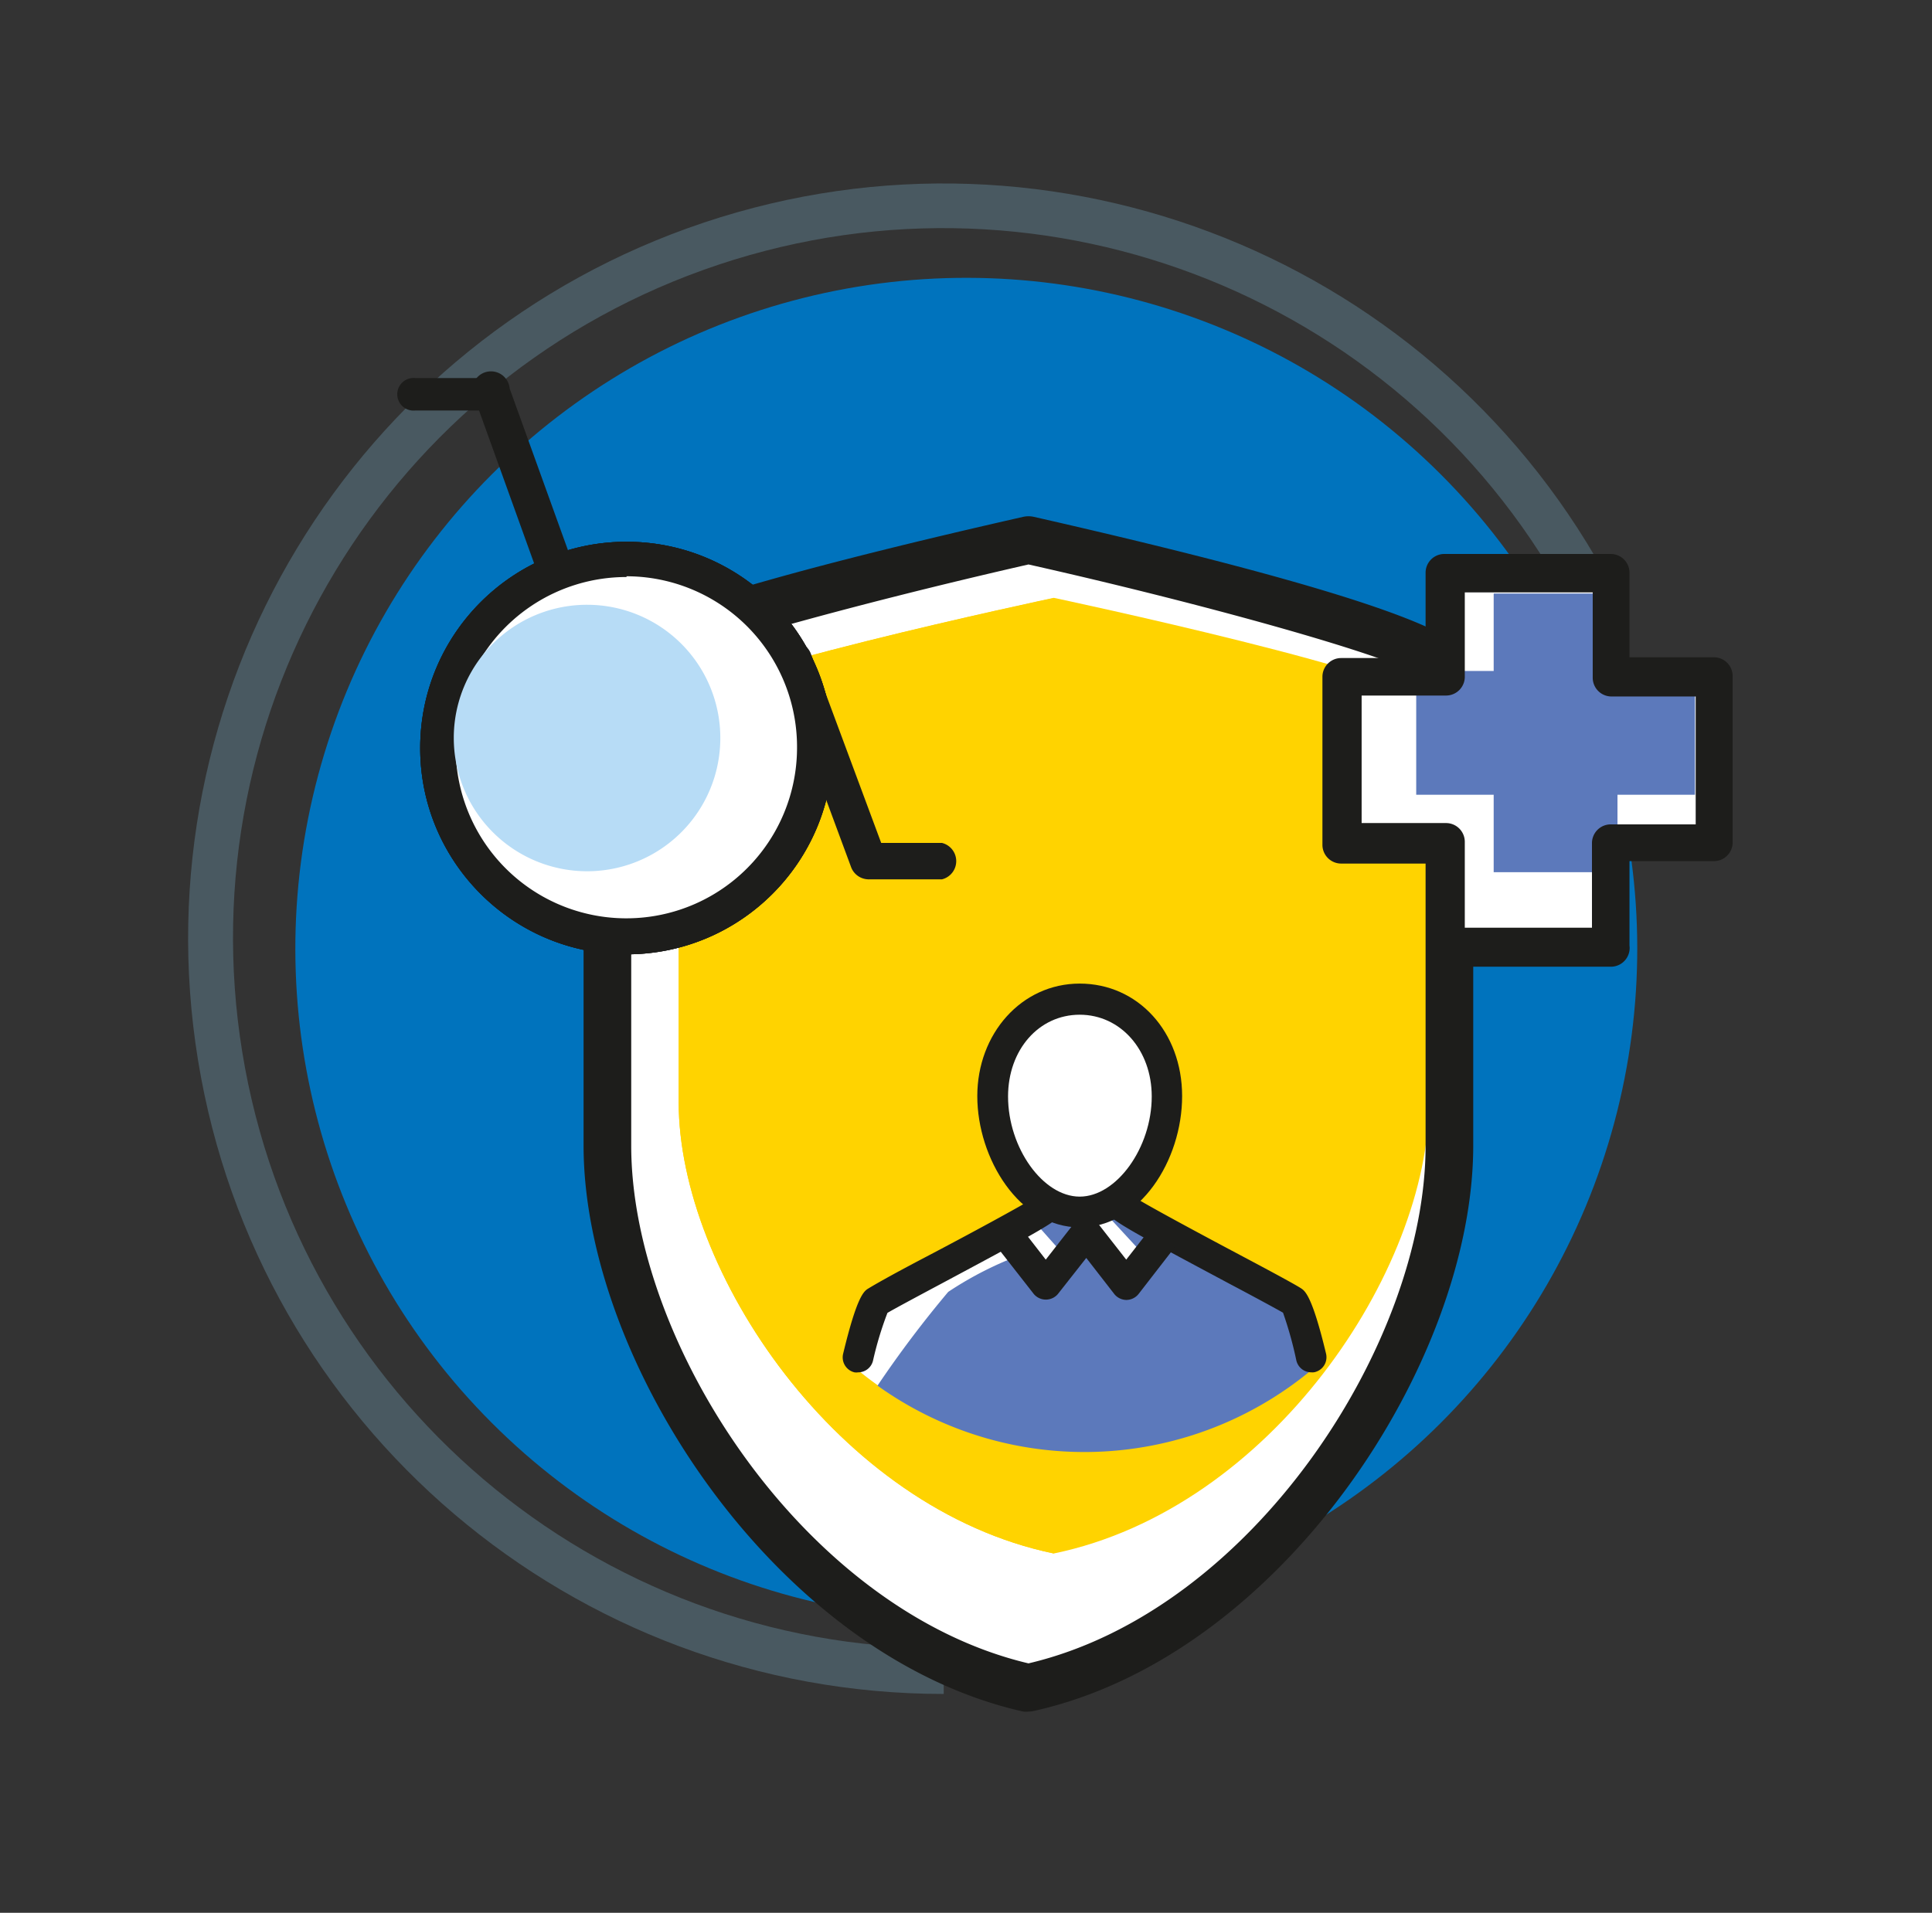
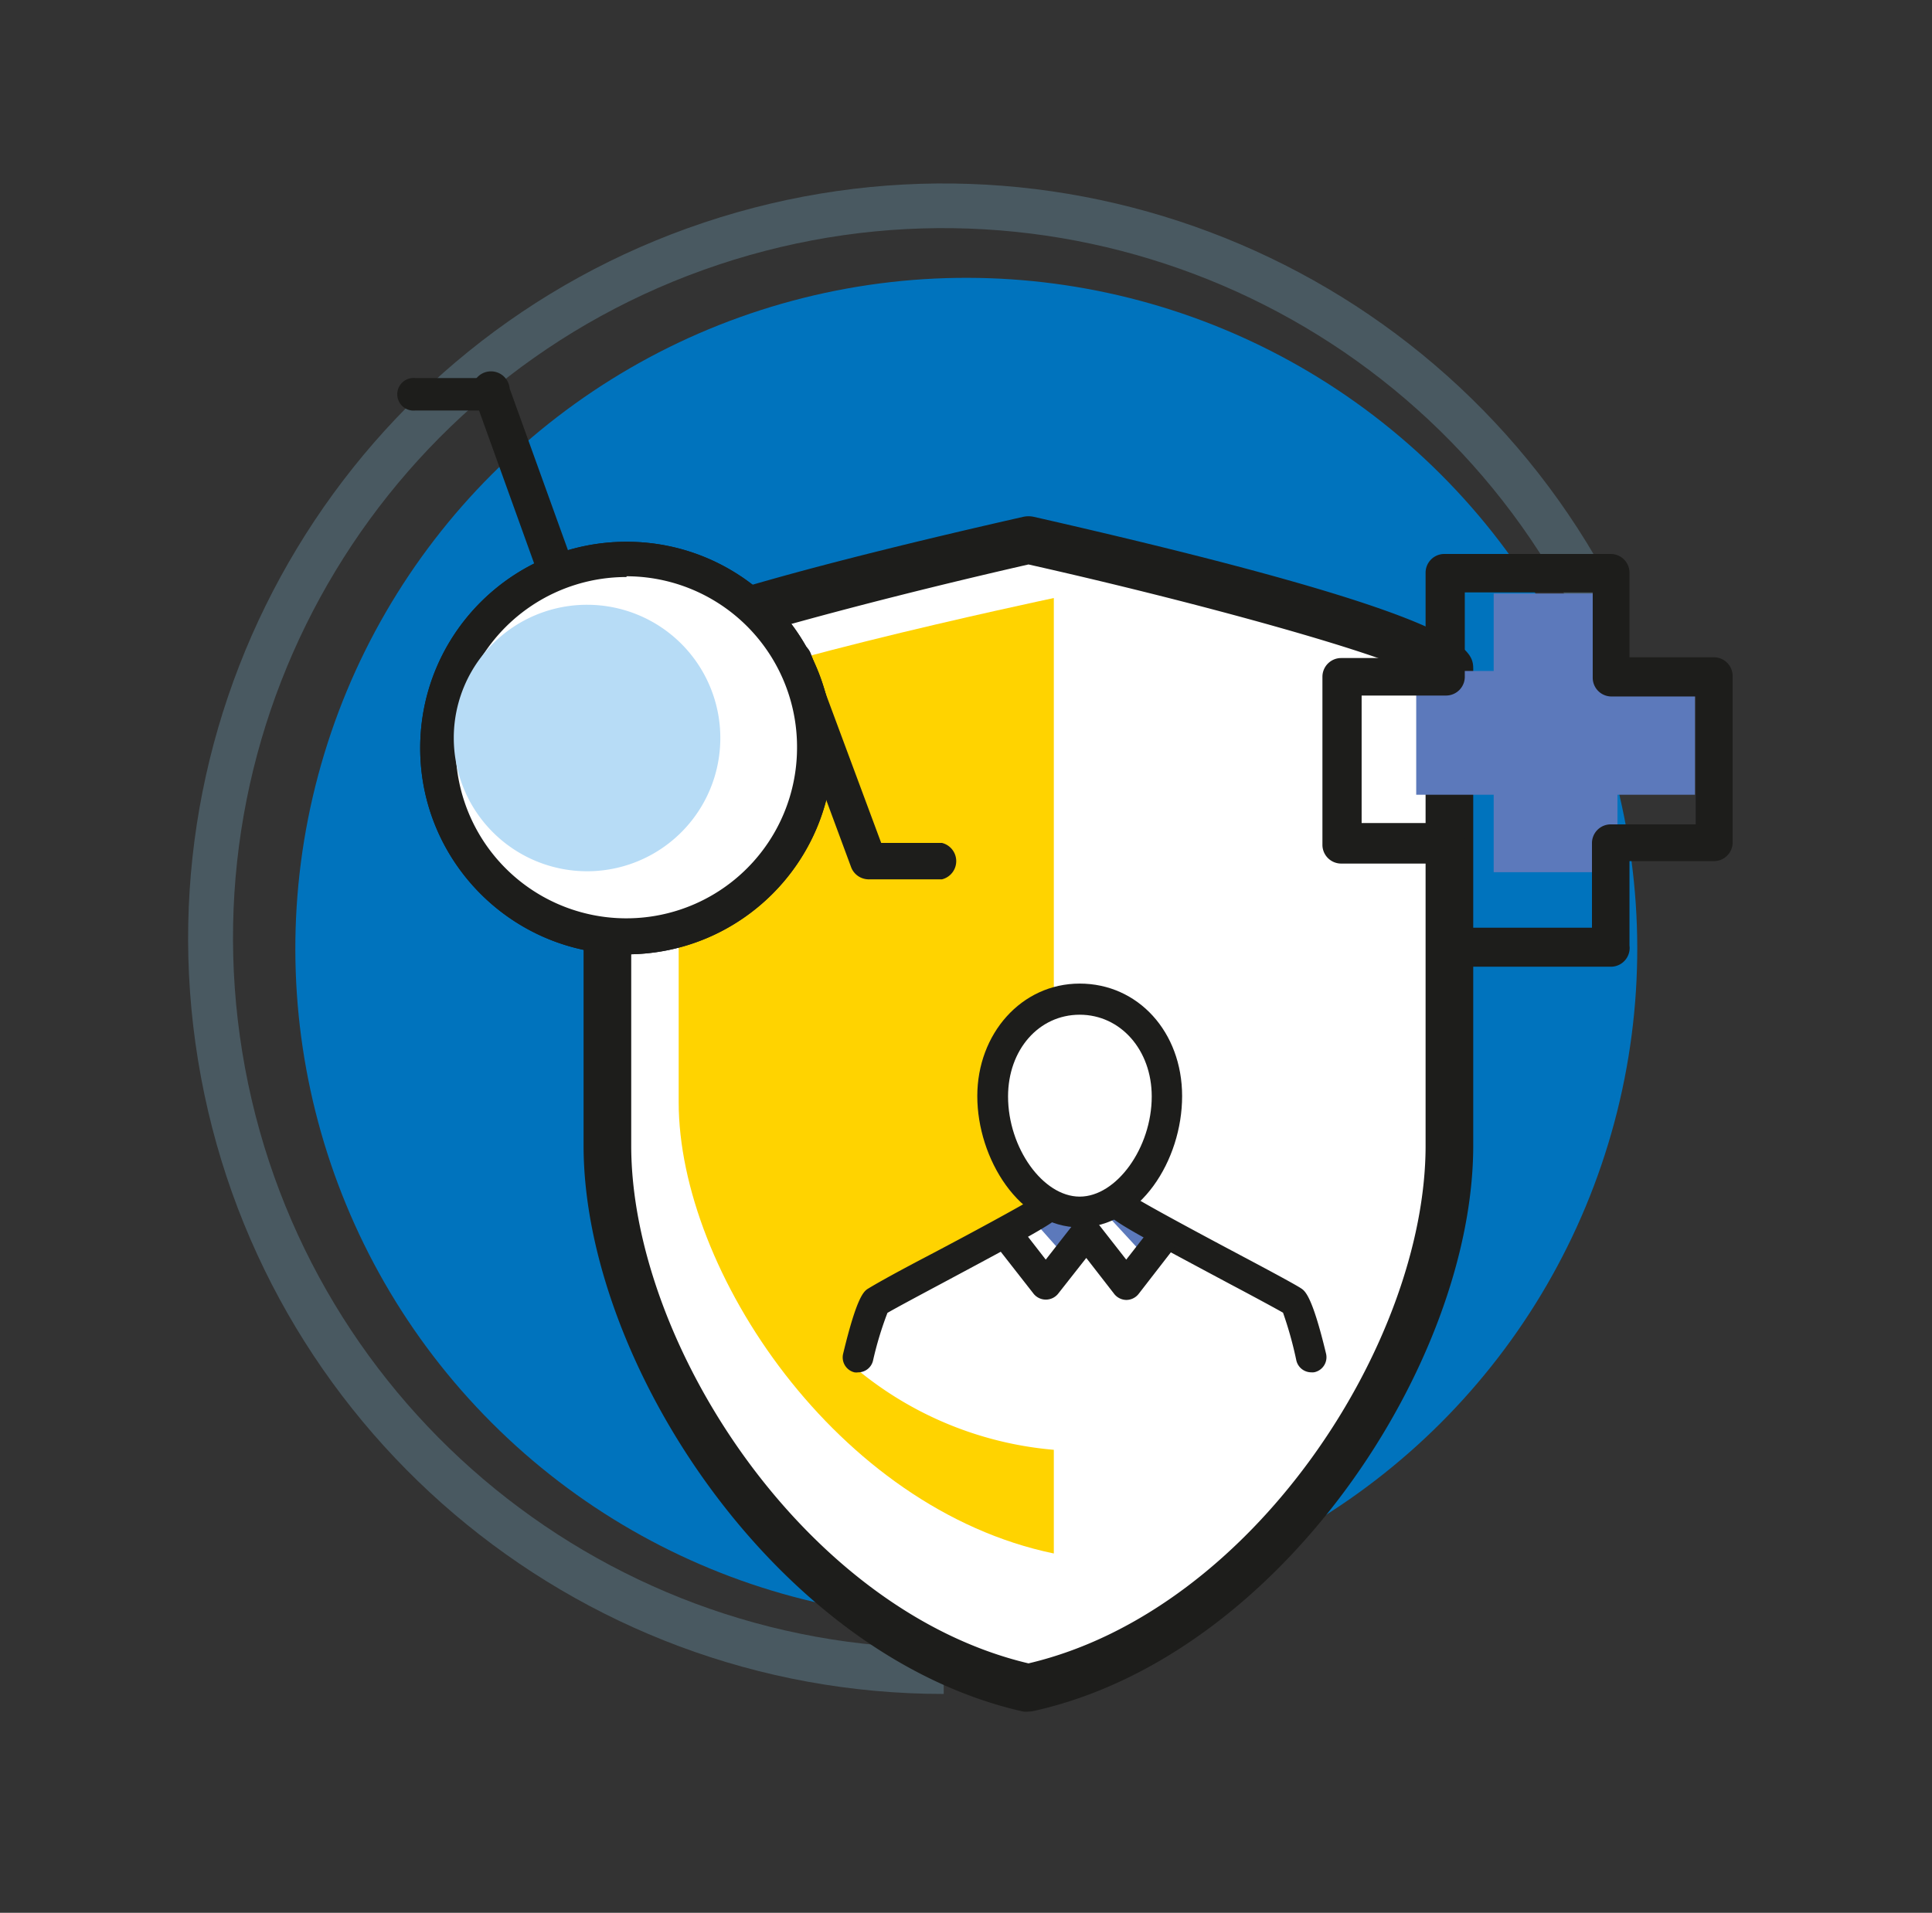
<svg xmlns="http://www.w3.org/2000/svg" width="103" height="102" viewBox="0 0 103 102">
  <rect x="0" y="0" width="103" height="102" fill="#333333" stroke="none" />
  <g transform="translate(.93)" fill-rule="nonzero" fill="none">
    <path d="M49.382 90.33c-19.746.004-36.582-14.31-39.756-33.8-3.173-19.489 8.253-38.404 26.98-44.664 18.728-6.26 39.232 1.983 48.416 19.463l-2.13 1.13C74.273 16.01 54.994 8.238 37.376 14.115 19.758 19.99 9.004 37.78 11.987 56.11c2.984 18.33 18.823 31.791 37.395 31.778v2.44z" fill="#495961" />
    <circle fill="#0073BD" transform="rotate(-45 50.586 50.586)" cx="50.586" cy="50.586" r="35.77" />
    <path d="M31.472 35.71v25.38c0 10.77 9.48 26 22.45 28.91 12.94-2.87 22.42-18.11 22.42-28.91V35.71c0-1.81-22.44-6.91-22.44-6.91s-22.43 5.09-22.43 6.91z" fill="#FFF" />
-     <path d="M35.252 37.64v21.13c0 9 8.46 21.68 20 24.07 11.58-2.39 20-15.11 20-24.07V37.64c0-1.52-20-5.76-20-5.76s-20 4.24-20 5.76z" fill="#FFD300" />
    <path d="M35.252 37.64v21.13c0 9 8.46 21.68 20 24.07V31.89s-20 4.23-20 5.75z" fill="#FFD300" style="mix-blend-mode:multiply" />
    <path d="M53.902 91.27a1.27 1.27 0 0 1-.28 0c-13.15-2.95-23.44-18.64-23.44-30.18V35.71c0-1.06 0-2.83 23.44-8.15.184-.04.375-.04.56 0 23.43 5.33 23.43 7.09 23.43 8.15v25.38c0 11.54-10.24 27.23-23.44 30.15-.089.019-.18.03-.27.03zm-21.18-55.11v24.93c0 10.52 9.23 24.78 21.18 27.61 11.95-2.81 21.17-17.09 21.17-27.61V36.16c-1.9-1.21-12-4-21.17-6.06-9.21 2.1-19.27 4.85-21.18 6.06z" fill="#1D1D1B" />
    <path d="M56.882 77.38a18.94 18.94 0 0 0 12.44-4.65c.2-.17-2.22-4-2.22-4l-8.94-5.27-2.62.19s-8 4.19-9 5.1c-.81.72-2.24 3.88-2 4.09a19 19 0 0 0 12.34 4.54z" fill="#FFF" />
-     <path d="M53.562 66.89a18.87 18.87 0 0 0-3.94 2 58.86 58.86 0 0 0-3.77 5 18.95 18.95 0 0 0 23.71-1.33c.09-.08-2.57-4.36-2.57-4.36l-6-2.86-1.52 2.93-2.54-2.19-2.15 2.47-1.22-1.66z" fill="#5C79BB" />
    <path d="M54.372 65.35c.05 0 1.37 1.56 1.39 1.51.02-.05 1.35-1.64 1.35-1.64l1.15-.24 1.76 1.91 1.19-1.48-2.22-1.22-3.74.16-.88 1z" fill="#5C79BB" />
    <path d="M44.822 73.18a.68.68 0 0 1-.2 0 .82.82 0 0 1-.6-1c.74-3.08 1.11-3.33 1.34-3.47.23-.14 1-.6 3.08-1.69 2.08-1.09 5.23-2.79 5.88-3.22a.82.82 0 0 1 .82-.27.83.83 0 0 1 .62.7c.09.69.09.69-6.54 4.24-1.2.64-2.45 1.31-2.84 1.54a18.34 18.34 0 0 0-.77 2.55.81.81 0 0 1-.79.62zM68.982 73.18a.82.82 0 0 1-.8-.63 20.17 20.17 0 0 0-.71-2.55c-.4-.23-1.64-.9-2.85-1.54-6.68-3.57-6.68-3.57-6.59-4.24a.82.82 0 0 1 1.44-.43c.64.43 3.89 2.17 5.87 3.22 1.98 1.05 2.88 1.55 3.09 1.69.21.14.59.39 1.33 3.47a.82.82 0 0 1-.6 1 .62.62 0 0 1-.18.01z" fill="#1D1D1B" />
    <path d="M61.262 58.47c0 3-2.07 6.16-4.63 6.16s-4.64-3.12-4.64-6.16 2.08-5.18 4.64-5.18c2.56 0 4.63 2.13 4.63 5.18z" fill="#FFF" />
    <path d="M56.632 65.45c-3.22 0-5.46-3.68-5.46-7s2.35-6 5.46-6 5.46 2.58 5.46 6-2.25 7-5.46 7zm0-11.34c-2.18 0-3.82 1.87-3.82 4.36 0 2.74 1.86 5.34 3.82 5.34 1.96 0 3.84-2.6 3.84-5.34 0-2.49-1.67-4.36-3.84-4.36z" fill="#1D1D1B" />
    <path d="M59.122 69.32a.84.84 0 0 1-.65-.32l-1.49-1.92-1.51 1.92a.84.84 0 0 1-1.29 0l-2.15-2.75a.82.82 0 0 1 1.3-1l1.49 1.92 1.5-1.92a.84.84 0 0 1 1.29 0l1.5 1.92 1.5-1.92a.82.82 0 0 1 1.29 1L59.772 69a.84.84 0 0 1-.65.32z" fill="#1D1D1B" />
-     <path fill="#FFF" d="M90.532 36.09h-5.54v-5.55h-8.88v5.55h-5.54v8.87h5.54v5.55h8.88v-5.55h5.54z" />
    <path fill="#5C79BB" d="M89.432 35.78h-4.13v-4.13h-6.6v4.13h-4.13v6.6h4.13v4.13h6.6v-4.13h4.13z" />
    <path d="M84.982 51.55h-8.87a1 1 0 0 1-1-1v-4.5h-4.54a1 1 0 0 1-1-1v-8.96a1 1 0 0 1 1-1h4.5v-4.55a1 1 0 0 1 1-1h8.87a1 1 0 0 1 1 1v4.51h4.5a1 1 0 0 1 1 1v8.87a1 1 0 0 1-1 1h-4.5v4.5a1 1 0 0 1-.96 1.13zm-7.82-2.08h6.78v-4.51a1 1 0 0 1 1-1h4.53v-6.82h-4.49a1 1 0 0 1-1-1v-4.55h-6.82v4.5a1 1 0 0 1-1 1h-4.5v6.8h4.5a1 1 0 0 1 1 1v4.58zM28.472 30.73a1 1 0 0 1-.91-.64l-3.14-8.72a1 1 0 1 1 1.82-.65l3.14 8.71a1 1 0 0 1-.59 1.24.91.91 0 0 1-.32.06z" fill="#1D1D1B" />
    <path d="M25.292 21.89h-4.08a.87.87 0 1 1 0-1.73h4.08a.87.87 0 1 1 0 1.73zM45.362 46.89a1 1 0 0 1-.91-.63l-3.98-10.75a1 1 0 0 1 .58-1.25 1 1 0 0 1 1.24.58l3.98 10.71a1 1 0 0 1-.58 1.24 1 1 0 0 1-.33.1z" fill="#1D1D1B" />
    <path d="M49.292 46.89h-3.93a1 1 0 0 1 0-1.94h3.93a1 1 0 0 1 0 1.94zM32.472 50.89c-6.075 0-11-4.926-11-11 0-6.076 4.925-11 11-11s11 4.924 11 11c0 6.074-4.925 11-11 11zm0-20.12a9.1 9.1 0 1 0 9.09 9.09 9.1 9.1 0 0 0-9.09-9.13v.04z" fill="#1D1D1B" />
-     <path d="M32.472 50.89c-6.075 0-11-4.926-11-11 0-6.076 4.925-11 11-11s11 4.924 11 11c0 6.074-4.925 11-11 11zm0-20.12a9.1 9.1 0 1 0 9.09 9.09 9.1 9.1 0 0 0-9.09-9.13v.04z" fill="#1D1D1B" />
    <path d="M42.552 39.82a10.05 10.05 0 0 1-10.08 10.07c-5.539-.028-10.011-4.532-10-10.07-.006-5.536 4.465-10.033 10-10.06a10.05 10.05 0 0 1 10.08 10.06z" fill="#FFF" />
    <path d="M32.472 50.58c-5.94-.012-10.747-4.834-10.74-10.774.007-5.94 4.827-10.75 10.767-10.747 5.94.004 10.753 4.82 10.753 10.76-.011 5.946-4.834 10.76-10.78 10.76zm0-20.12a9.37 9.37 0 1 0 9.37 9.36 9.38 9.38 0 0 0-9.37-9.36z" fill="#1D1D1B" />
    <path d="M32.472 50.89c-6.075 0-11-4.926-11-11 0-6.076 4.925-11 11-11s11 4.924 11 11c0 6.074-4.925 11-11 11zm0-20.12a9.1 9.1 0 1 0 9.09 9.09 9.1 9.1 0 0 0-9.09-9.13v.04z" fill="#1D1D1B" />
    <path d="M37.472 39.35a7.1 7.1 0 0 1-7.1 7.11 7.11 7.11 0 0 1-7.11-7.11 7.1 7.1 0 0 1 7.11-7.1 7.1 7.1 0 0 1 7.1 7.1z" fill="#B7DCF6" />
  </g>
</svg>